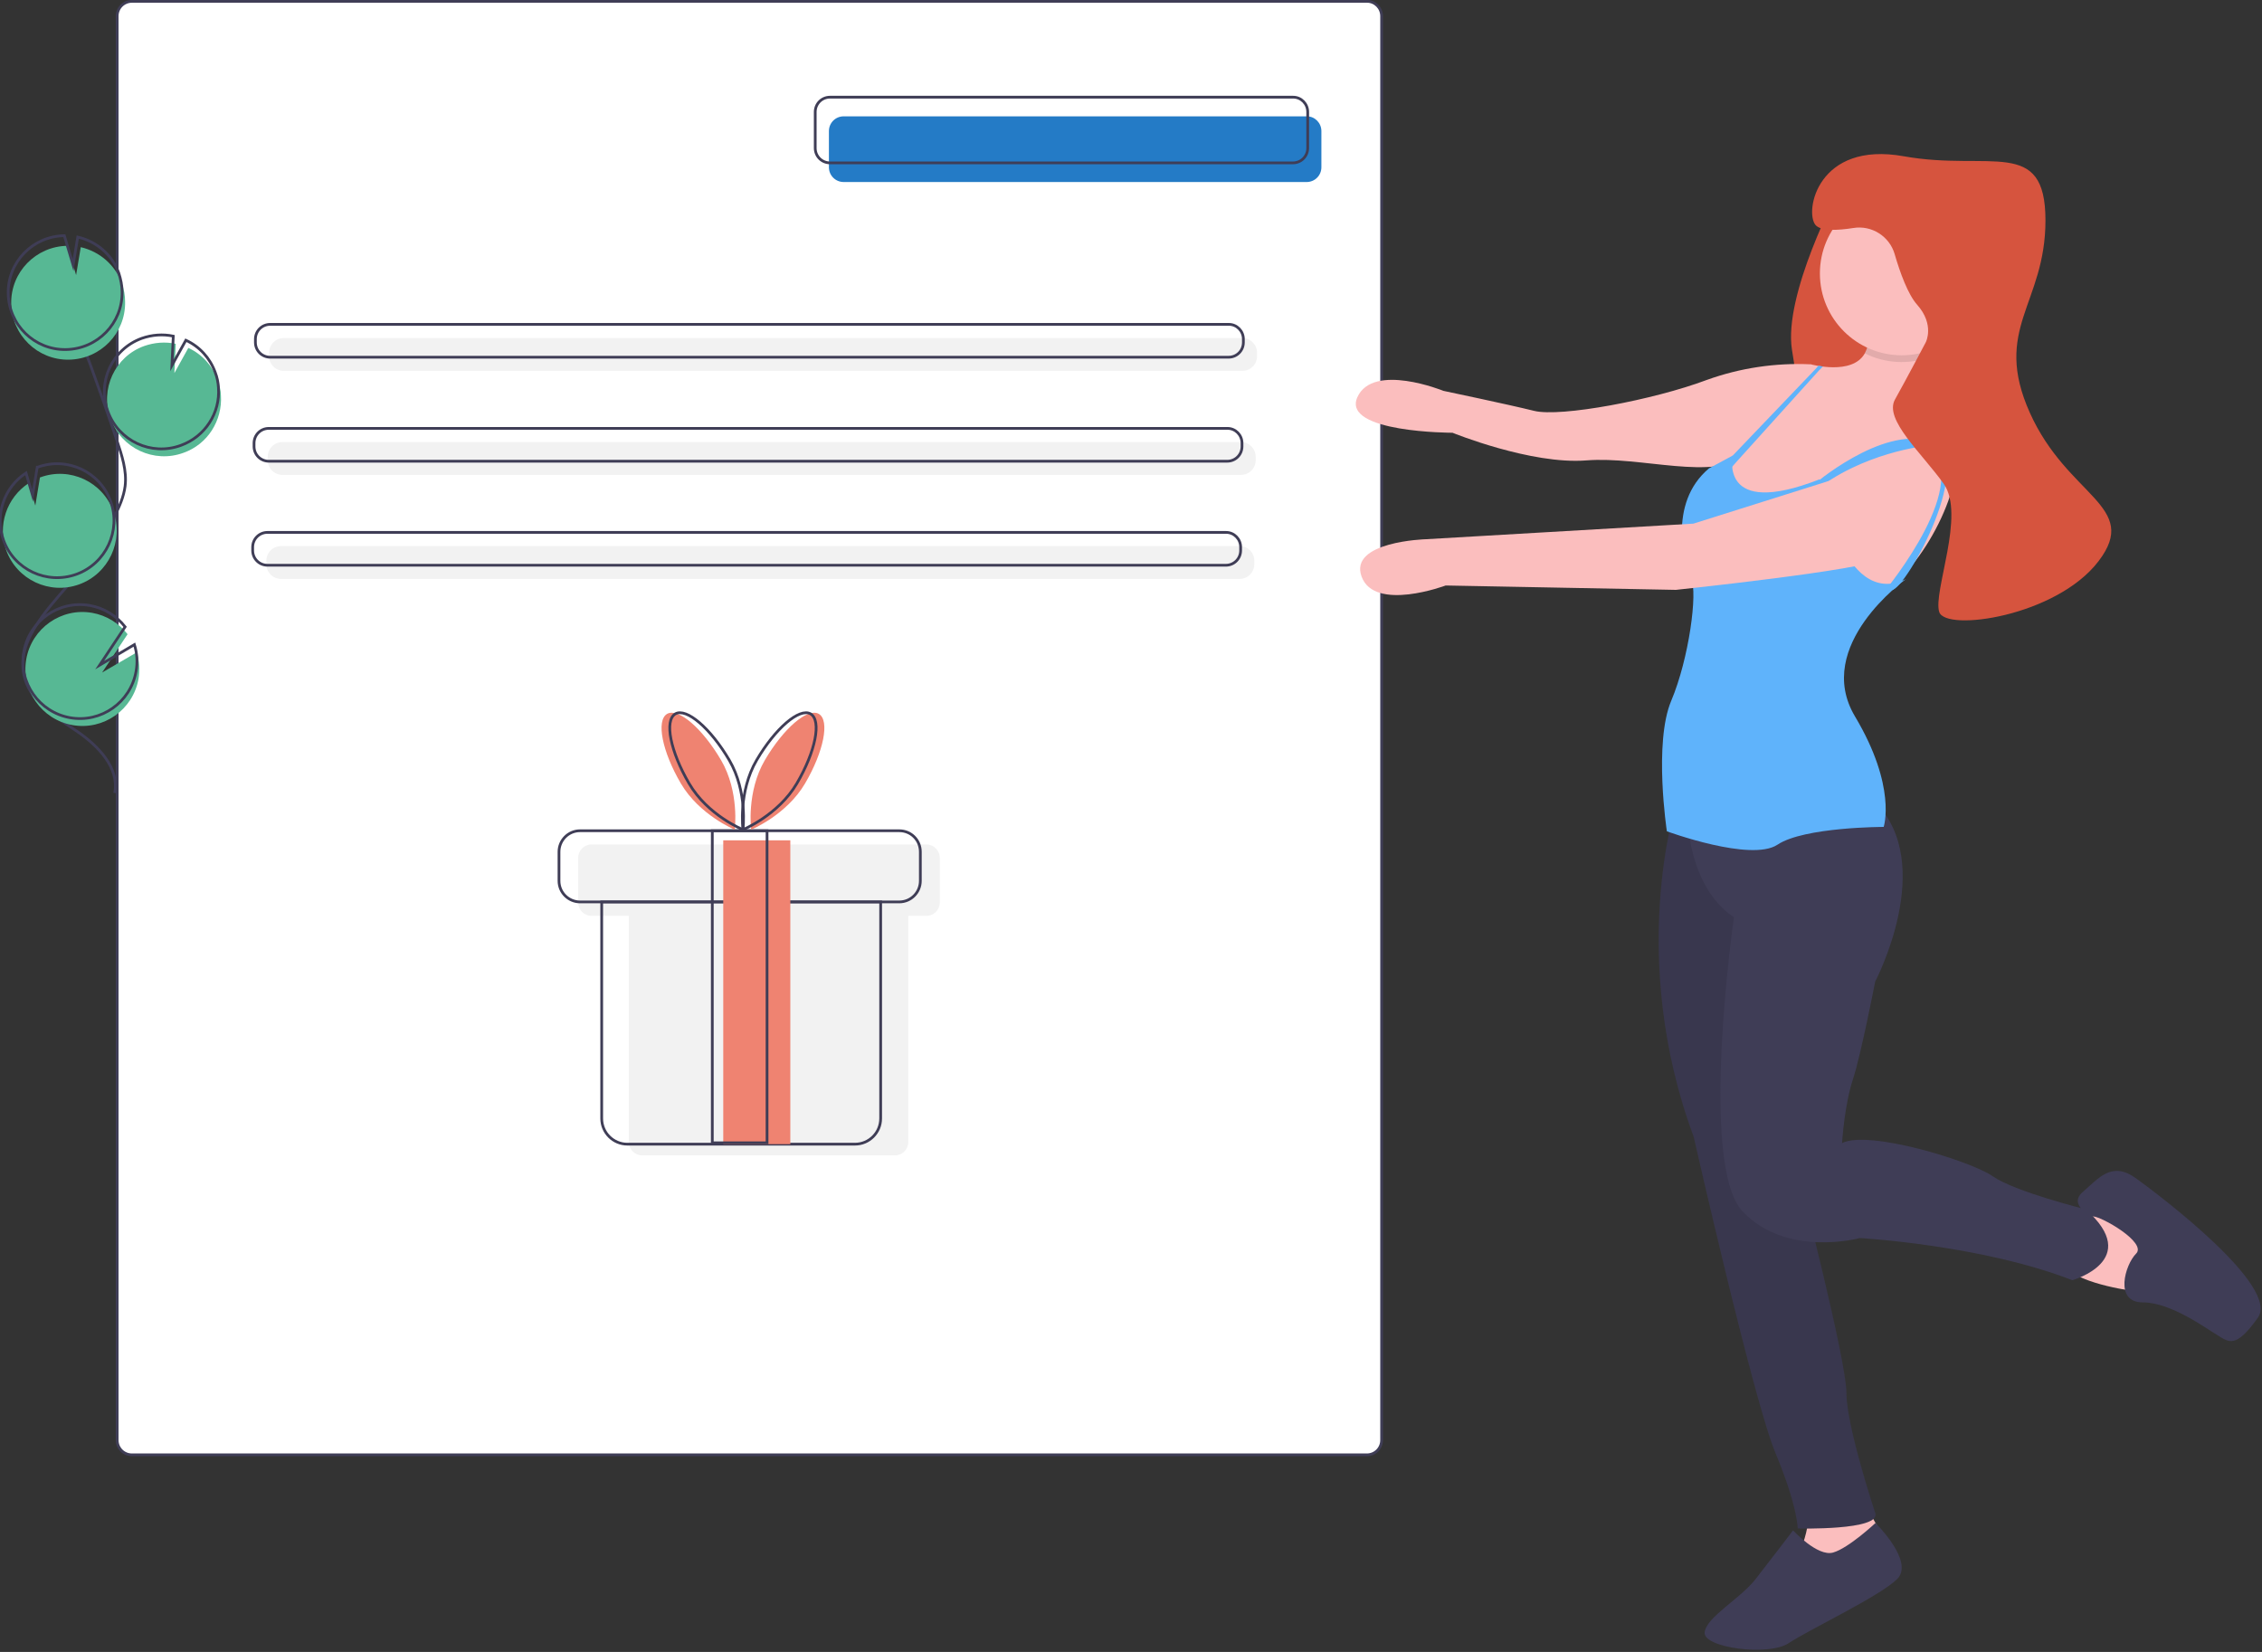
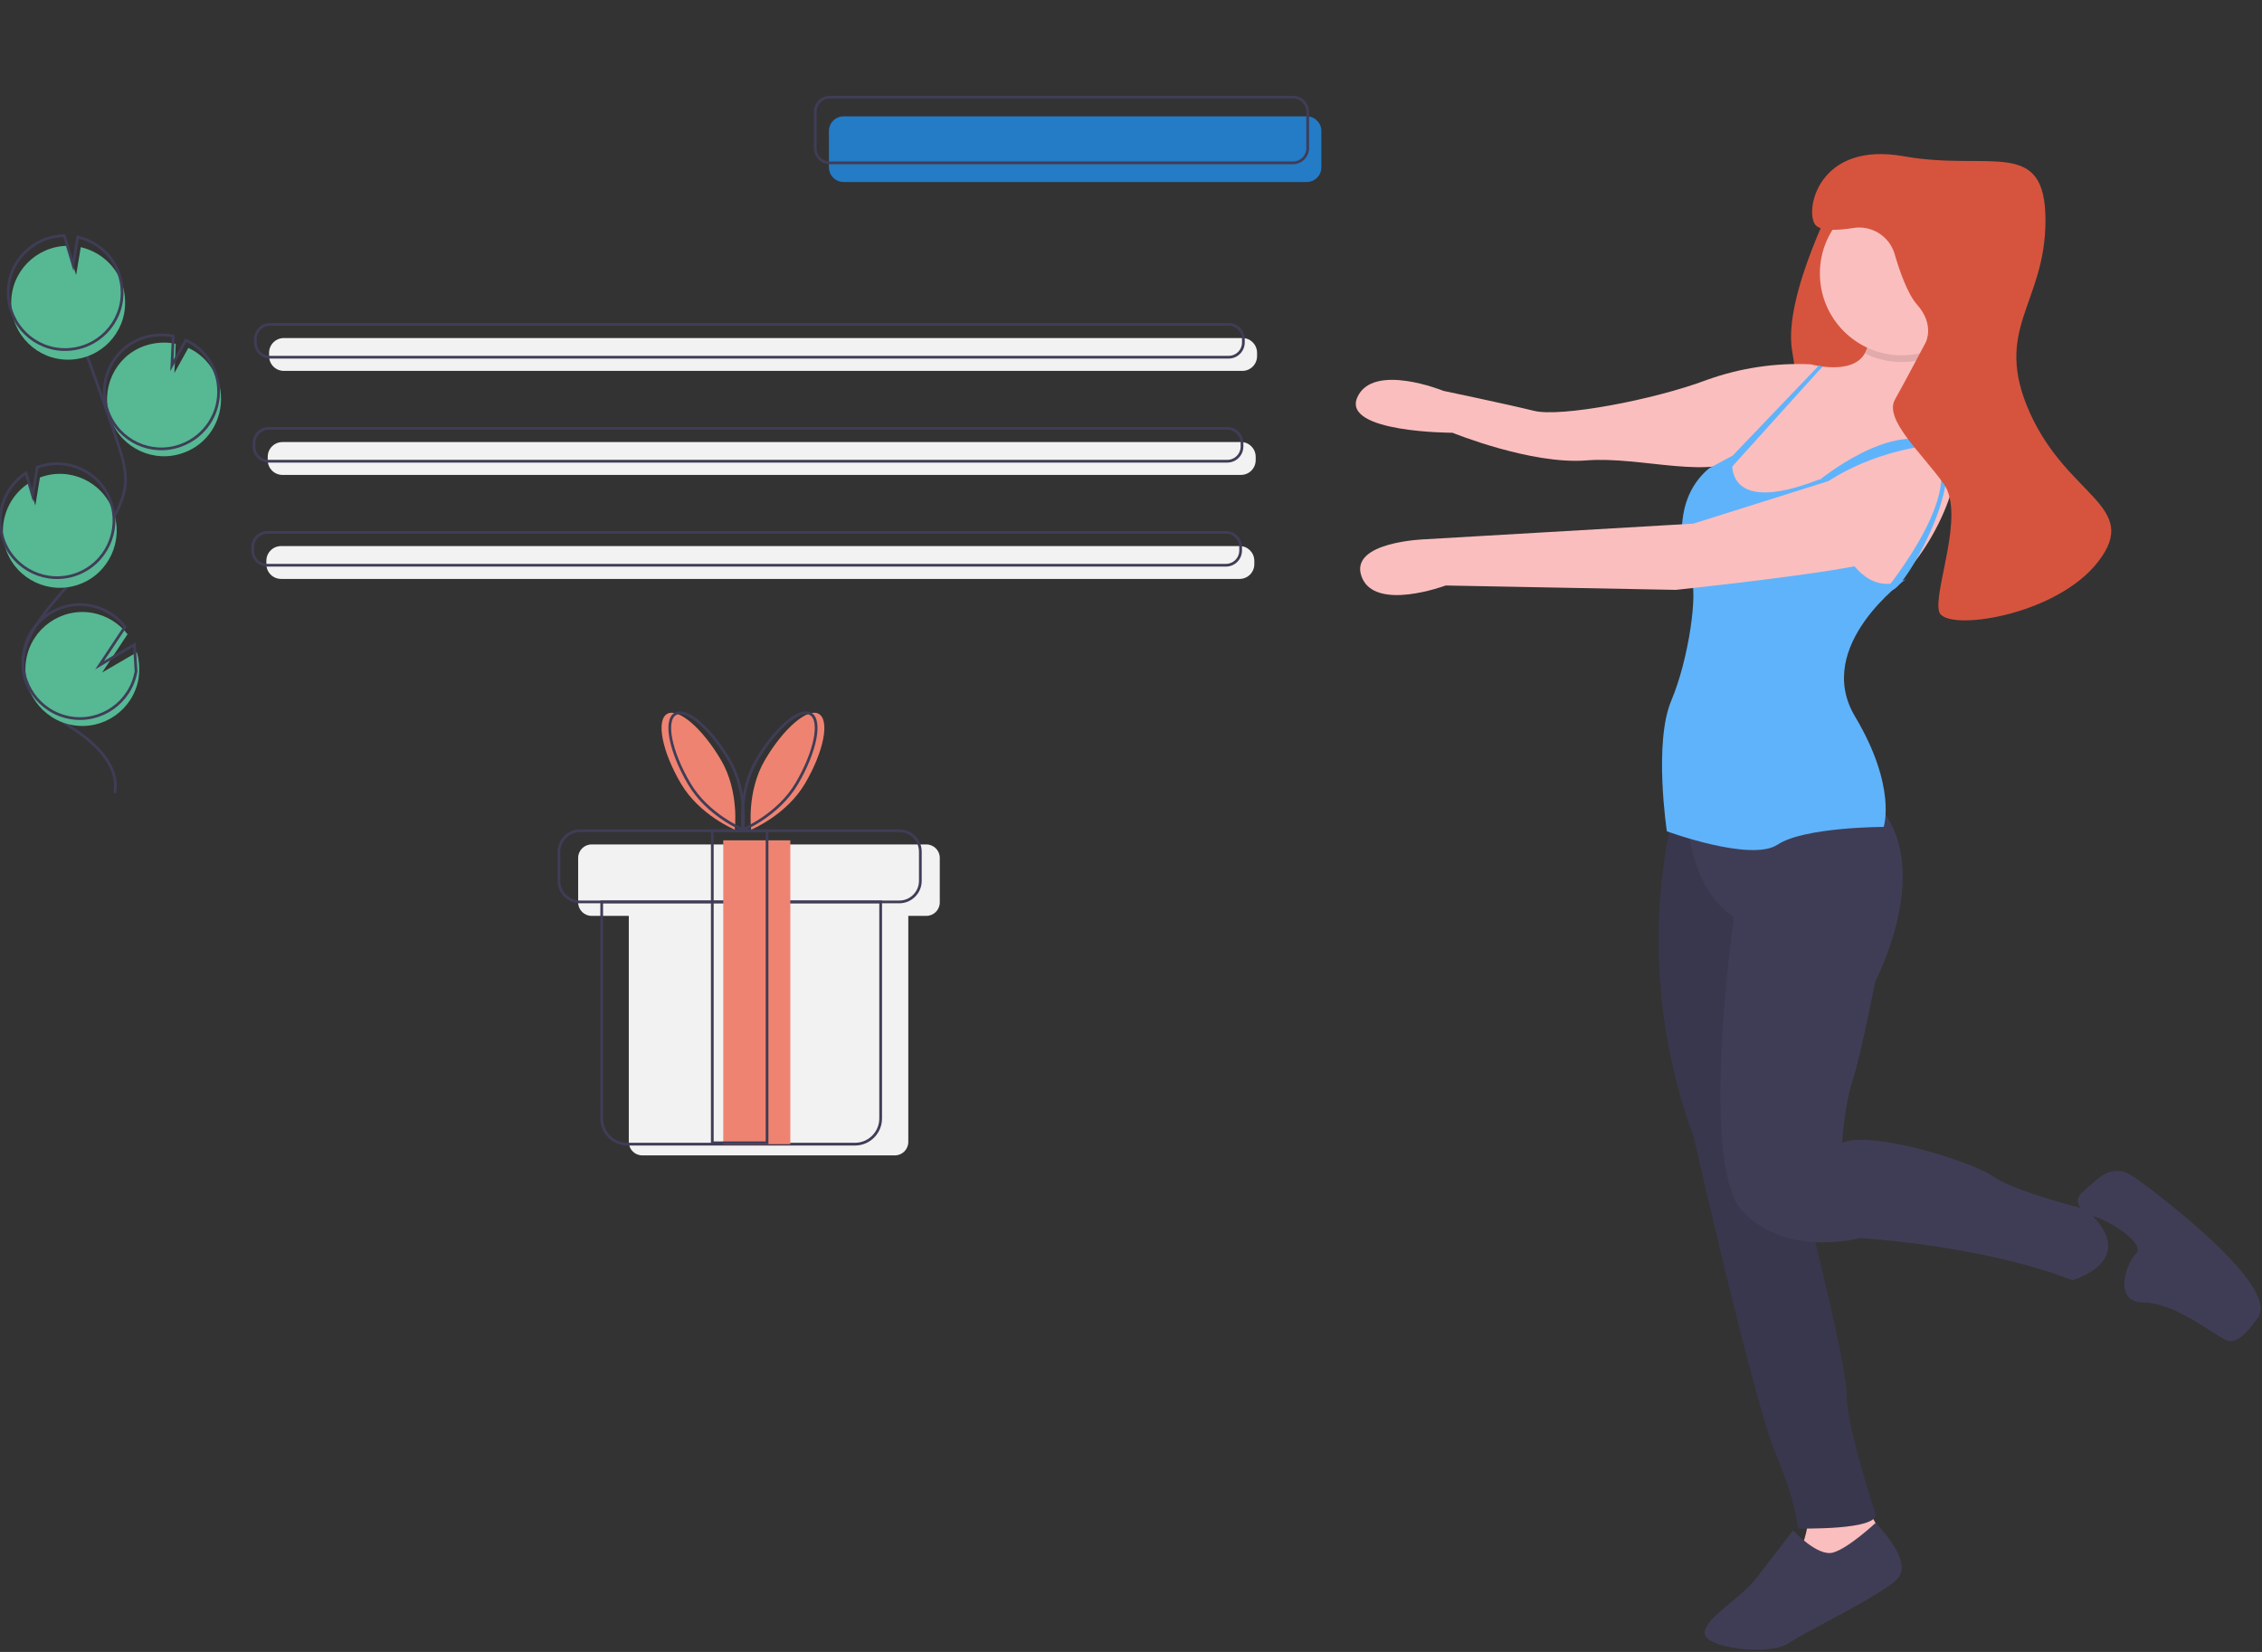
<svg xmlns="http://www.w3.org/2000/svg" version="1.1" id="bb5d7bf9-f1d1-4967-8b85-2debba85734f" x="0px" y="0px" viewBox="0 0 826.3 603.5" style="enable-background:new 0 0 826.3 603.5;" xml:space="preserve">
  <rect x="0" y="0" width="826.3" height="603.5" fill="#333333" stroke="none" />
  <style type="text/css">
	.st0{fill:#FFFFFF;stroke:#3F3D56;stroke-miterlimit:10;}
	.st1{fill:#247BC6;}
	.st2{fill:none;stroke:#3F3D56;stroke-miterlimit:10;}
	.st3{fill:#F2F2F2;}
	.st4{fill:#EF8371;}
	.st5{fill:#D6543E;}
	.st6{fill:#FBBEBE;}
	.st7{fill:#3F3D56;}
	.st8{opacity:0.1;enable-background:new    ;}
	.st9{fill:#5FB3FB;}
	.st10{fill:#57B894;}
</style>
-   <path class="st0" d="M504.7,5.9v520.2c0,3-2.4,5.4-5.4,5.4H48.2c-3,0-5.4-2.4-5.4-5.4V5.9c0-3,2.4-5.4,5.4-5.4l451.2,0  C502.3,0.5,504.7,2.9,504.7,5.9z" />
  <title>gift card</title>
  <path class="st1" d="M482.7,47.9v13.2c0,3-2.4,5.4-5.4,5.4H308.2c-3,0-5.4-2.4-5.4-5.4V47.9c0-3,2.4-5.4,5.4-5.4h169.2  C480.3,42.5,482.7,44.9,482.7,47.9z" />
  <path class="st2" d="M477.7,40.9v13.2c0,3-2.4,5.4-5.4,5.4H303.2c-3,0-5.4-2.4-5.4-5.4V40.9c0-3,2.4-5.4,5.4-5.4h169.2  C475.3,35.5,477.7,37.9,477.7,40.9z" />
  <path class="st3" d="M459.2,128.9v1.2c0,3-2.4,5.4-5.4,5.4H103.7c-3,0-5.4-2.4-5.4-5.4v-1.2c0-3,2.4-5.4,5.4-5.4h350.2  C456.8,123.5,459.2,125.9,459.2,128.9z" />
  <path class="st3" d="M458.7,166.9v1.2c0,3-2.4,5.4-5.4,5.4H103.2c-3,0-5.4-2.4-5.4-5.4v-1.2c0-3,2.4-5.4,5.4-5.4h350.2  C456.3,161.5,458.7,163.9,458.7,166.9z" />
  <path class="st3" d="M458.2,204.9v1.2c0,3-2.4,5.4-5.4,5.4H102.7c-3,0-5.4-2.4-5.4-5.4v-1.2c0-3,2.4-5.4,5.4-5.4h350.2  C455.8,199.5,458.2,201.9,458.2,204.9z" />
  <path class="st2" d="M454.2,123.9v1.2c0,3-2.4,5.4-5.4,5.4H98.7c-3,0-5.4-2.4-5.4-5.4v-1.2c0-3,2.4-5.4,5.4-5.4h350.2  C451.8,118.5,454.2,120.9,454.2,123.9z" />
  <path class="st2" d="M453.7,161.9v1.2c0,3-2.4,5.4-5.4,5.4H98.2c-3,0-5.4-2.4-5.4-5.4v-1.2c0-3,2.4-5.4,5.4-5.4h350.2  C451.3,156.5,453.7,158.9,453.7,161.9z" />
  <path class="st2" d="M453.2,199.9v1.2c0,3-2.4,5.4-5.4,5.4H97.7c-3,0-5.4-2.4-5.4-5.4v-1.2c0-3,2.4-5.4,5.4-5.4h350.2  C450.8,194.5,453.2,196.9,453.2,199.9z" />
  <path class="st3" d="M216.1,308.5c-2.7,0-4.9,2.2-4.9,4.9v16.3l0,0c0,2.7,2.2,4.9,4.9,4.9h13.6v82.6l0,0c0,2.7,2.2,4.9,4.9,4.9h92.3  l0,0c2.7,0,4.9-2.2,4.9-4.9v-82.6h6.6l0,0c2.7,0,4.9-2.2,4.9-4.9v-16.3c0,0,0,0,0,0c0-2.7-2.2-4.9-4.9-4.9H216.1L216.1,308.5z" />
  <path class="st2" d="M321.7,329.5v79.1l0,0c0,5.2-4.2,9.4-9.4,9.4h-83.1l0,0c-5.2,0-9.4-4.2-9.4-9.4v-79.1l0,0H321.7L321.7,329.5z" />
  <path class="st2" d="M336.2,311.2v10.6c0,4.2-3.4,7.7-7.7,7.7H211.9c-4.2,0-7.7-3.4-7.7-7.7v-10.6c0-4.2,3.4-7.7,7.7-7.7h116.6  C332.8,303.5,336.2,306.9,336.2,311.2z" />
  <rect x="264.2" y="307" class="st4" width="24.5" height="111" />
  <rect x="260.2" y="303.5" class="st2" width="20" height="114" />
  <path class="st4" d="M299.1,260.8c4.1,2.4,1.8,13.8-5,25.4s-19.7,16.9-19.7,16.9s-1.8-13.8,5-25.4S295,258.5,299.1,260.8z" />
  <path class="st4" d="M243.7,260.8c-4.1,2.4-1.8,13.8,5,25.4s19.7,16.9,19.7,16.9s1.8-13.8-5-25.4S247.8,258.5,243.7,260.8z" />
  <path class="st2" d="M296.1,260.8c4.1,2.4,1.8,13.8-5,25.4s-19.7,16.9-19.7,16.9s-1.8-13.8,5-25.4S292,258.5,296.1,260.8z" />
  <path class="st2" d="M246.7,260.8c-4.1,2.4-1.8,13.8,5,25.4c6.8,11.7,19.7,16.9,19.7,16.9s1.8-13.8-5-25.4S250.8,258.5,246.7,260.8z  " />
  <path class="st5" d="M689.4,117.3v56.6c0,0-41.2,11.3-34.8,1.6s3.2-27.5,0-47.7c-3.2-20.2,17-58.2,17-58.2L689.4,117.3z" />
  <path class="st6" d="M661.5,133.1c0,0,15.1,4.2,19.7-4c0.8-1.5,1.3-3.2,1.3-4.9c0.8-14.6,25.1-7.3,25.1-7.3c-1.2,4.4-2,8.9-2.5,13.5  c-0.9,8.8-0.4,19.7,5.7,25.3c11.3,10.5-2.8,43.2-18.2,57s-64.3-40.8-64.3-40.8L661.5,133.1z" />
  <path class="st6" d="M638.1,166.2c-12.1,9.7-38.4,0.4-58.6,2s-48.9-10.1-48.9-10.1s-40.4,0-34.8-12.9c5.7-12.9,31.5-2.4,31.5-2.4  s23.4,4.9,33.1,7.3c9.7,2.4,43.7-4,63.1-11.3c12.2-4.4,25.1-6.3,38-5.7l3.2,2.4C664.7,135.5,650.2,156.5,638.1,166.2z" />
-   <path class="st6" d="M754.5,462.9c5.7,6.5,25.9,8.9,25.9,8.9l10.5-11.3l-8.1-16.2h-21.8C760.9,444.3,748.8,456.4,754.5,462.9z" />
  <path class="st7" d="M780.3,458c-4,4-8.1,17.8,2.4,17.8c10.5,0,23.4,9.7,27.5,12.1c4,2.4,6.5,4.9,14.6-6.5s-35.6-44.5-44.5-50.9  c-8.9-6.5-13.7,0-19.4,4.9c-5.7,4.9,3.3,8.9,3.3,8.9C767.6,444.3,784.4,454,780.3,458z" />
  <path class="st6" d="M659.9,549.4c3.2,7.3-4.9,23.4-4.9,23.4h25.1l8.9-9.7l-8.9-15.4C680.1,547.8,656.7,542.1,659.9,549.4z" />
  <path class="st7" d="M641.3,576.9c-5.7,7.3-17.8,13.7-18.6,19.4s23.4,8.9,30.7,4c7.3-4.9,33.1-17,39.6-23.4s-7.9-20.5-7.9-20.5  s-9.8,9.2-15.5,10.8c-5.7,1.6-14.6-8.1-14.6-8.1S647,569.6,641.3,576.9z" />
  <path class="st7" d="M651.8,291.5l5.7,139.9c0,0,17,65.5,17,77.6s10.5,43.7,10.5,43.7c2.4,6.5-28.3,5.7-28.3,5.7s0-8.1-8.1-27.5  c-8.1-19.4-29.9-115.6-29.9-115.6c-24.3-65.5-6.5-121.3-6.5-121.3L651.8,291.5z" />
  <path class="st8" d="M651.8,291.5l5.7,139.9c0,0,17,65.5,17,77.6s10.5,43.7,10.5,43.7c2.4,6.5-28.3,5.7-28.3,5.7s0-8.1-8.1-27.5  c-8.1-19.4-29.9-115.6-29.9-115.6c-24.3-65.5-6.5-121.3-6.5-121.3L651.8,291.5z" />
  <path class="st7" d="M685,293.1c22.6,22.6,0,65.5,0,65.5s-5.2,26.8-8.1,35.6c-3.2,9.7-4,23.4-4,23.4c9.7-4.9,46.9,6.5,55,12.1  c8.1,5.7,34,12.1,34,12.1c21,18.6-4.9,25.9-4.9,25.9c-33.1-12.9-77.6-15.4-77.6-15.4s-26.7,7.3-42.8-9.7  c-16.2-17-3.2-107.5-3.2-107.5c-17-11.3-17-37.2-17-37.2S662.3,270.5,685,293.1z" />
  <path class="st8" d="M682.5,124.2c0.8-14.6,25.1-7.3,25.1-7.3c-1.2,4.4-2,8.9-2.5,13.5c-7.8,2.9-16.5,2.4-23.9-1.3  C682,127.5,682.5,125.9,682.5,124.2z" />
  <circle class="st6" cx="694.7" cy="99.9" r="29.9" />
  <path class="st9" d="M664.7,175.1c-37.2,14.6-31.7-8.7-31.7-8.7l-8.7,4.7c-15.4,12.9-8.9,35.6-6.5,40.4c2.4,4.9-0.8,29.1-7.3,44.5  s-1.6,47.7-1.6,47.7s30.7,11.3,40.4,4.9c9.7-6.5,38.8-6.5,38.8-6.5s4.9-14.6-10.5-40.4c-15.4-25.9,18.6-50.1,18.6-50.1  C672.8,222.8,664.7,175.1,664.7,175.1z" />
  <polygon class="st9" points="665.9,133.9 664.5,135.3 634.8,168.2 630,173.6 631.2,169.7 631.8,167.8 631.9,167.6 632.8,166.6   663.5,134.5 664.3,133.6 " />
  <path class="st9" d="M662.3,179.9c17.8-14.6,41.2-17,41.2-17c18.6,12.1-14.6,52.5-14.6,52.5l2.2,0.2c5.4-0.6,31.8-48.7,14-54.4  c-17.8-5.7-43,16.2-43,16.2L662.3,179.9z" />
  <path class="st6" d="M687.4,204.2c-5.7,4-75.2,11.3-75.2,11.3l-84.1-1.6c0,0-25.9,9.7-30.7-3.2s23.4-13.7,23.4-13.7l97.8-5.7  l59-18.6C684.1,170.2,693,200.1,687.4,204.2z" />
  <path class="st5" d="M692.2,146c-4,7.3,9.7,19.4,17.8,30.7c8.1,11.3-4,39.6-1.6,46.9c2.4,7.3,42.8,1.6,58.2-18.6  s-11.3-23.4-25.1-54.2s5.7-39.6,5.7-70.3S727,62.7,695.5,57.1c-31.5-5.7-36.4,20.2-32.3,25.1c2,2.3,8.1,2,13.8,1.1  c6.7-1.1,13.2,3,15.1,9.5c2,6.9,4.9,14.8,8.2,18.5c6.5,7.3,3.2,13.7,3.2,13.7S696.3,138.7,692.2,146z" />
  <path class="st10" d="M80.7,144.4c-0.1-1.9-0.5-3.8-1.2-5.6c-1.9-5.2-5.7-9.4-10.7-11.7l-5.1,9.2l0.5-10.7  c-3.8-0.8-7.8-0.5-11.5,0.8C42,130.2,36.4,142.2,40.4,153c3.9,10.8,15.9,16.4,26.7,12.4C75.8,162.3,81.3,153.7,80.7,144.4z" />
  <path class="st2" d="M23.1,107.2c7,17.7,13.5,35.6,19.6,53.7c1.8,5.4,3.7,11.1,3,16.7c-0.5,3.9-2.1,7.6-4,11.2  c-4.5,8.8-10.1,17.1-16.5,24.6c-8.7,10.1-19.9,21.8-16.1,34.6c2.6,8.9,11.6,14.1,19.2,19.3s15.4,13.3,13.6,22.4" />
  <path class="st2" d="M79.8,141.6c-0.1-1.9-0.5-3.8-1.2-5.6c-1.9-5.2-5.7-9.4-10.7-11.7l-5.1,9.2l0.5-10.7c-3.8-0.8-7.8-0.5-11.5,0.8  c-10.8,3.9-16.4,15.9-12.4,26.7c3.9,10.8,15.9,16.4,26.7,12.4C74.9,159.5,80.5,150.9,79.8,141.6z" />
  <path class="st10" d="M45.7,110.3c0.2,11.5-9,20.9-20.5,21.1c-11.5,0.2-20.9-9-21.1-20.5c-0.2-11.5,9-20.9,20.5-21.1l3.2,10.7  l1.7-10.2c6.9,1.6,12.6,6.5,15,13.2C45.3,105.7,45.7,107.9,45.7,110.3z" />
  <path class="st2" d="M44.6,106.6c0.2,11.5-9,20.9-20.5,21.1c-11.5,0.2-20.9-9-21.1-20.5s9-20.9,20.5-21.1l3.2,10.7l1.7-10.2  c6.9,1.6,12.6,6.5,15,13.2C44.1,102,44.6,104.3,44.6,106.6z" />
  <path class="st10" d="M28.9,213.5C28.9,213.5,28.9,213.5,28.9,213.5c10.8-3.9,16.4-15.9,12.5-26.7c-3.9-10.8-15.9-16.4-26.7-12.4  c0,0,0,0-0.1,0l-1.7,10.3l-2.4-8.2c-8.1,5.3-11.5,15.5-8.2,24.6C6.2,211.8,18.1,217.4,28.9,213.5L28.9,213.5z" />
  <path class="st2" d="M27.9,209.8C27.9,209.8,27.9,209.8,27.9,209.8c10.8-3.9,16.4-15.9,12.5-26.7c-3.9-10.8-15.9-16.4-26.7-12.4  c0,0,0,0-0.1,0L11.9,181l-2.4-8.2c-8.1,5.3-11.5,15.5-8.2,24.6C5.2,208.1,17.1,213.7,27.9,209.8L27.9,209.8z" />
  <path class="st10" d="M50,238.3l-12.7,7.4l9.3-14c-3.2-4.1-7.8-6.9-12.9-7.8c-11.3-2-22.1,5.6-24.1,16.9s5.6,22.1,16.9,24.1  c11.3,2,22.1-5.6,24.1-16.9C51.1,244.8,50.9,241.5,50,238.3z" />
-   <path class="st2" d="M49.1,235.5L36.4,243l9.3-14c-3.2-4.1-7.8-6.9-12.9-7.8c-11.3-2-22.1,5.6-24.1,16.9c-2,11.3,5.6,22.1,16.9,24.1  s22.1-5.6,24.1-16.9C50.3,242,50.1,238.7,49.1,235.5z" />
+   <path class="st2" d="M49.1,235.5L36.4,243l9.3-14c-3.2-4.1-7.8-6.9-12.9-7.8c-11.3-2-22.1,5.6-24.1,16.9c-2,11.3,5.6,22.1,16.9,24.1  s22.1-5.6,24.1-16.9z" />
</svg>